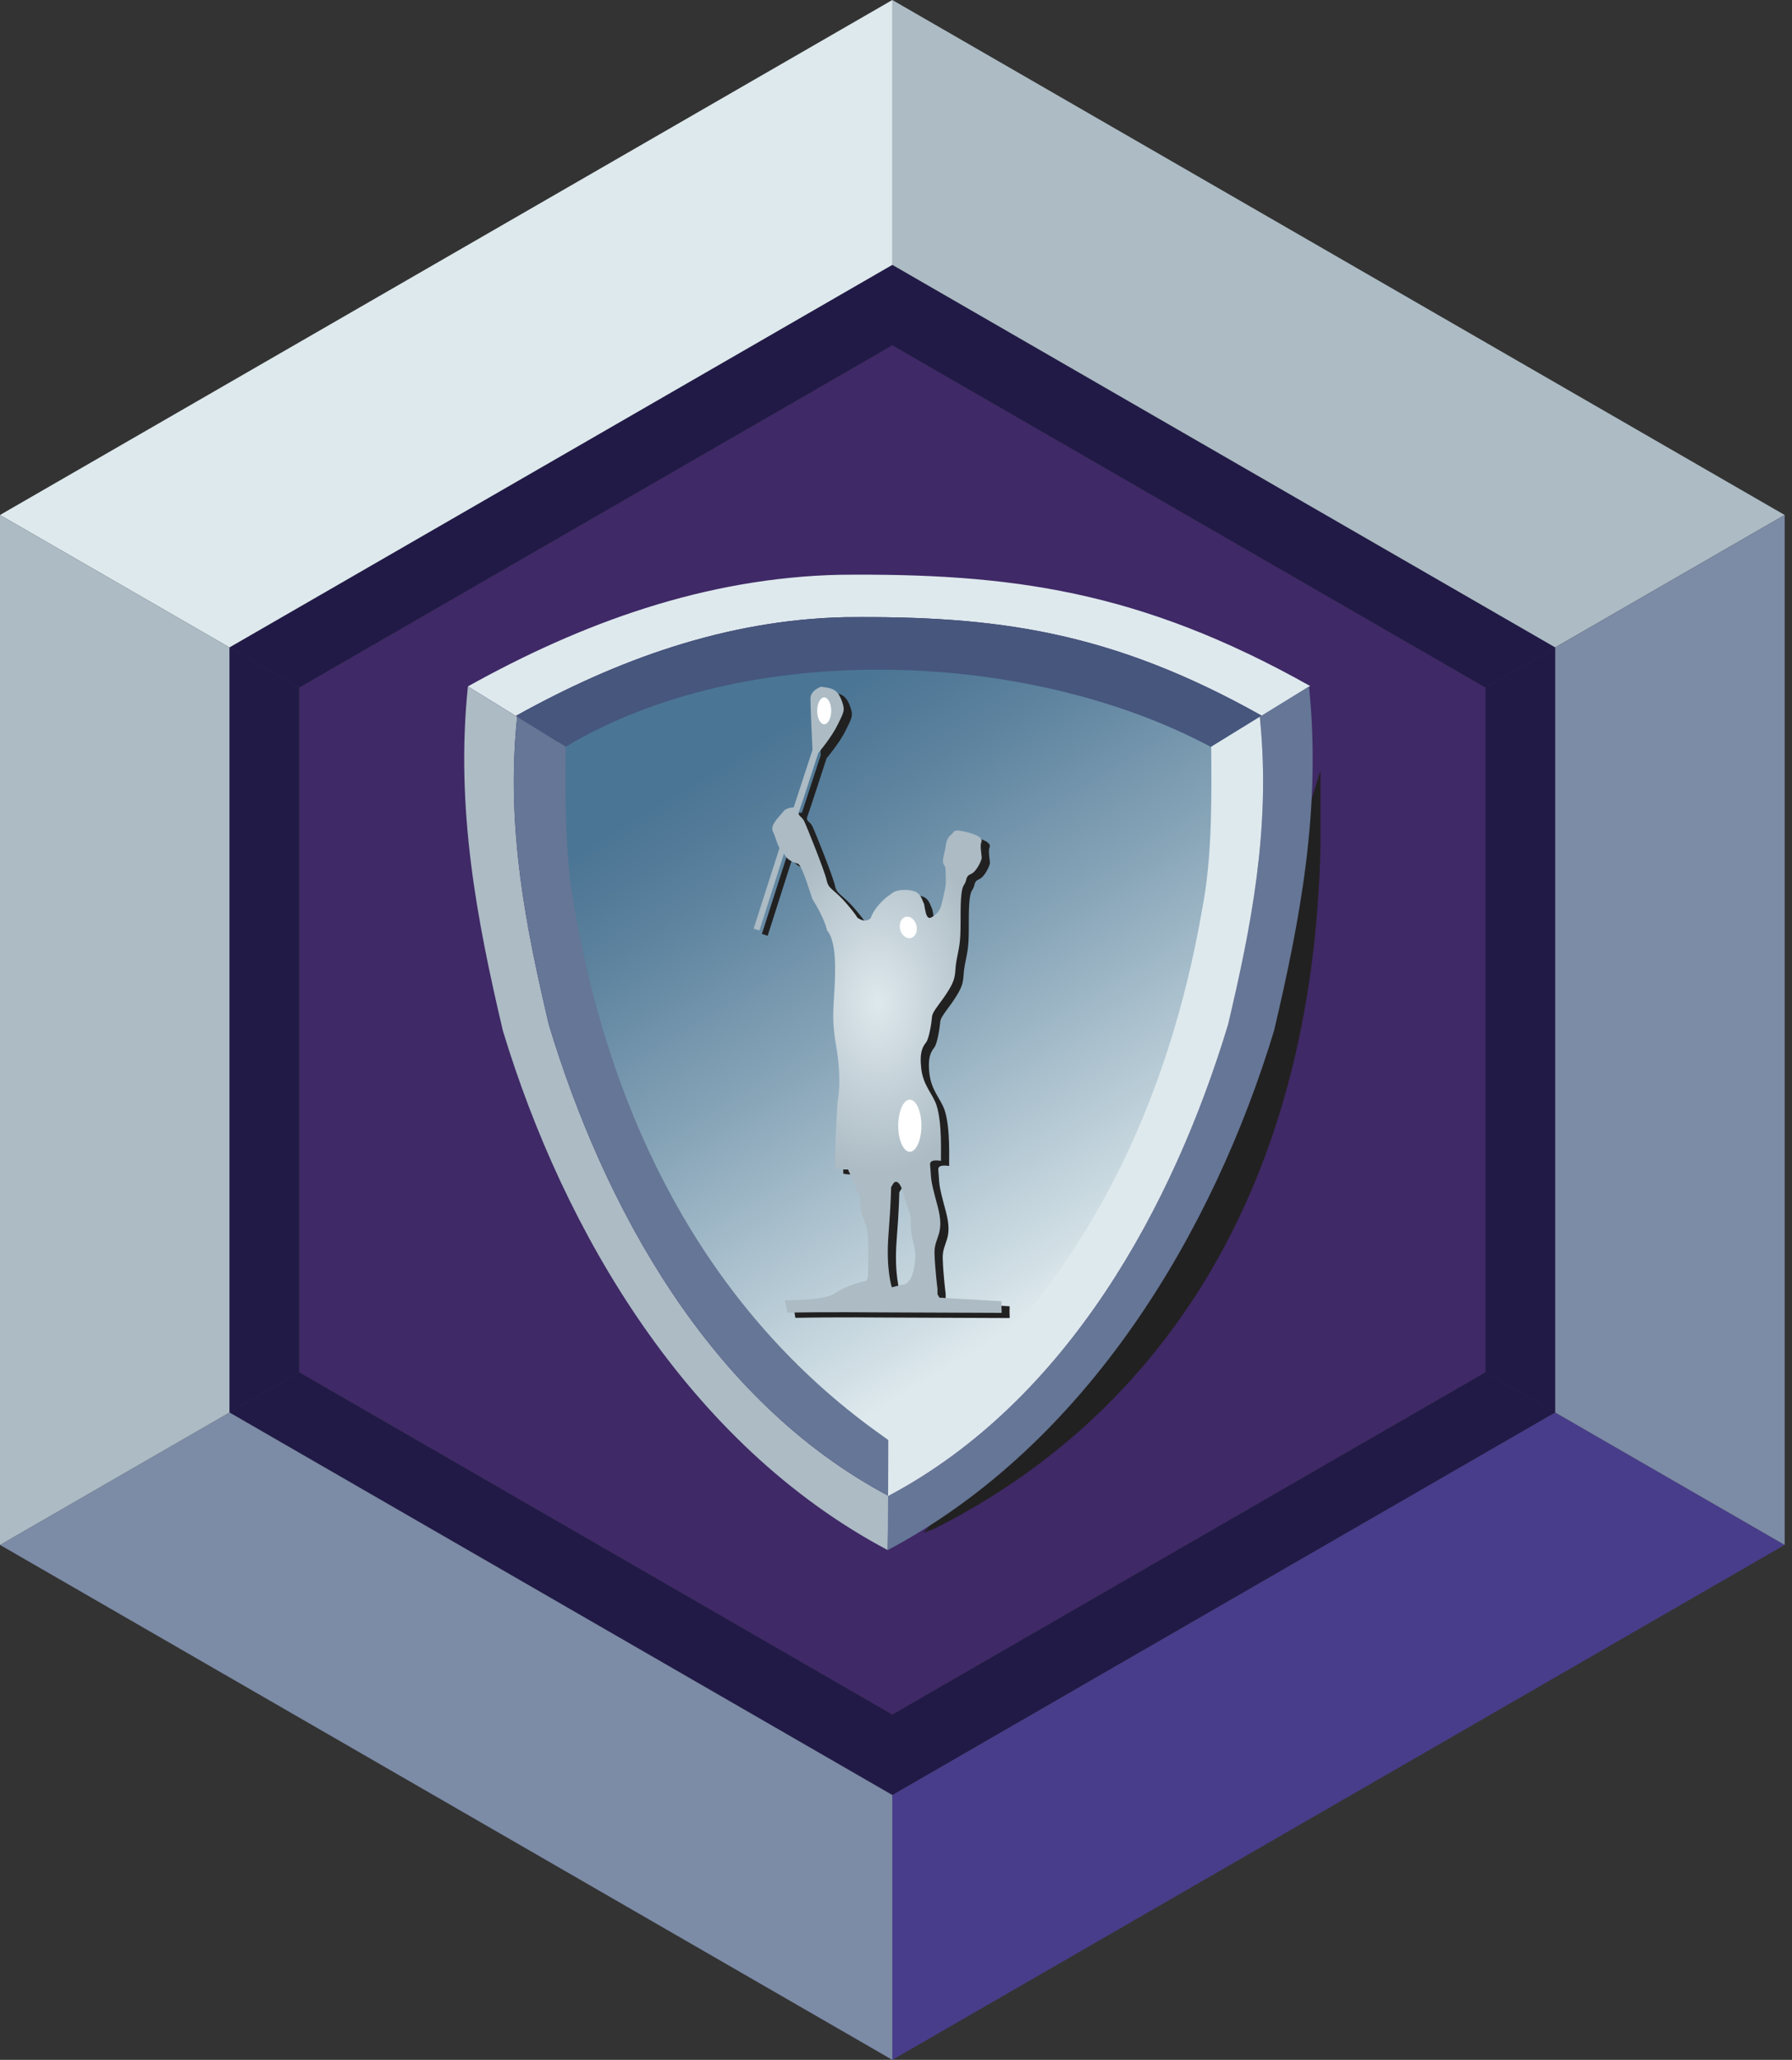
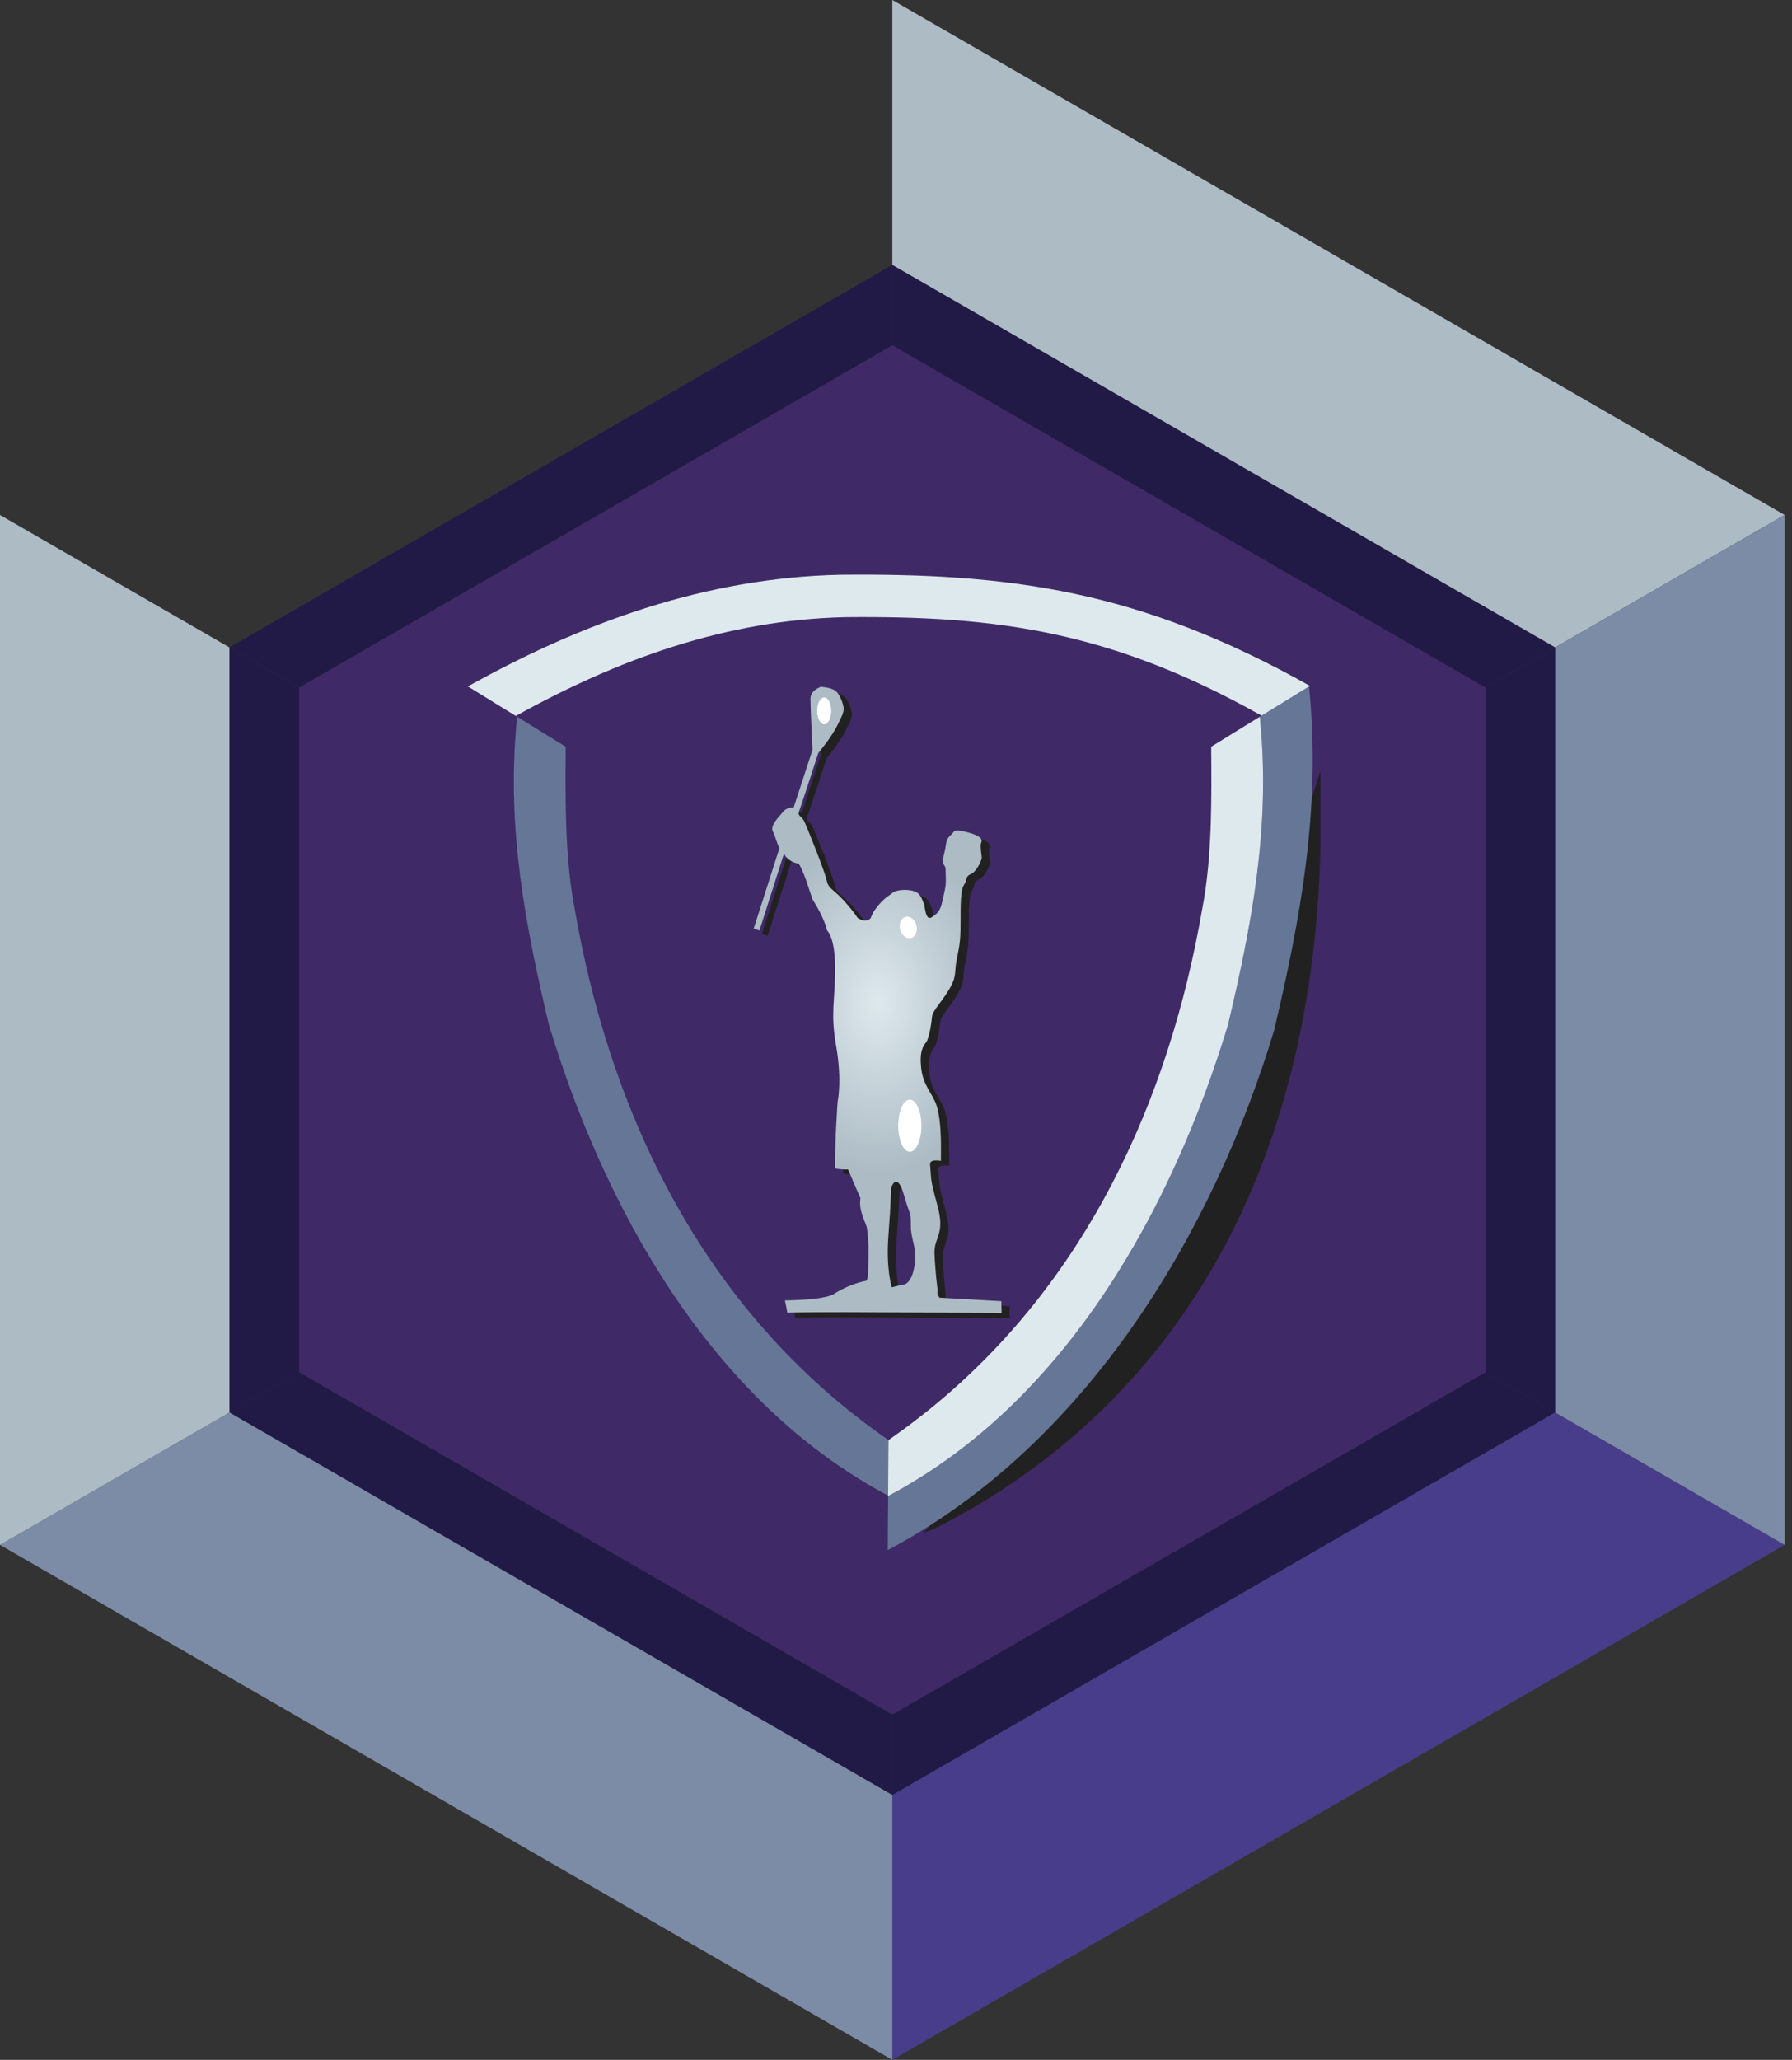
<svg xmlns="http://www.w3.org/2000/svg" width="114" height="131" viewBox="0 0 114 131" fill="none">
  <rect x="0" y="0" width="114" height="131" fill="#333333" stroke="none" />
  <path d="M56.767 16.844V21.964L94.499 43.731L98.936 41.172L56.767 16.844Z" fill="#211A47" />
  <path d="M56.767 109.036V114.158L98.936 89.83L94.499 87.269L56.767 109.036Z" fill="#211A47" />
  <path d="M94.499 43.731V87.269L98.936 89.83V41.173L94.499 43.731Z" fill="#211A47" />
  <path d="M56.766 16.844V21.964L19.035 43.731L14.596 41.172L56.766 16.844Z" fill="#211A47" />
  <path d="M56.766 109.036V114.158L14.596 89.83L19.035 87.269L56.766 109.036Z" fill="#211A47" />
  <path d="M19.035 43.731V87.269L14.596 89.83V41.173L19.035 43.731Z" fill="#211A47" />
  <path d="M94.499 87.269V43.731L56.766 21.964L19.036 43.731V87.269L56.766 109.038L94.499 87.269Z" fill="#3F2966" />
  <path d="M98.936 41.173L113.533 32.751L56.767 0V16.844L98.936 41.173Z" fill="#ACBBC4" />
  <path d="M98.936 89.829L56.767 114.158V131L113.533 98.251L98.936 89.829Z" fill="#483D8A" />
  <path d="M98.937 41.173V89.83L113.534 98.252V32.751L98.937 41.173Z" fill="#7C8BA6" />
-   <path d="M14.597 41.173L0 32.751L56.767 0V16.844L14.597 41.173Z" fill="#DEE9ED" />
  <path d="M14.597 89.829L56.767 114.158V131L0 98.251L14.597 89.829Z" fill="#7C8BA6" />
  <path d="M14.597 41.173V89.83L0 98.252V32.751L14.597 41.173Z" fill="#ACBBC4" />
-   <path d="M54.673 39.244L35.502 47.19L36.998 71.115L56.701 94.497L75.156 73.246L79.226 44.943L54.673 39.244Z" fill="url(#paint0_linear_2418_6148)" />
  <path d="M84.004 49.01V53.847C83.5 75.871 73.621 90.124 59.377 97.252L58.744 97.485L74.193 80.254L84.004 49.012V49.01Z" fill="#222121" />
  <path d="M80.273 45.519L83.351 43.631C72.499 37.531 64.253 36.45 53.446 36.553C44.838 36.741 36.968 39.639 29.765 43.653L32.813 45.532C39.193 41.98 46.159 39.417 53.779 39.25C63.353 39.158 70.659 40.117 80.273 45.522V45.519Z" fill="#DEE9ED" />
-   <path d="M77.039 47.505L80.273 45.521C70.661 40.117 63.353 39.16 53.779 39.25C46.159 39.417 39.191 41.982 32.813 45.532L35.989 47.49C47.399 40.651 65.343 41.258 77.039 47.505Z" fill="#46567D" />
-   <path d="M56.543 95.142L56.53 95.135C45.073 89.067 38.385 76.632 34.914 65.159C33.462 58.995 32.201 52.724 32.875 45.829C32.883 45.748 32.888 45.664 32.896 45.583L32.697 45.462L29.767 43.654C28.959 51.419 30.359 58.619 31.99 65.546C35.846 78.285 43.754 91.842 56.474 98.581L56.543 95.144V95.142Z" fill="#ACBBC4" />
  <path d="M56.519 91.585C56.41 91.511 56.306 91.431 56.199 91.357C55.406 90.797 54.638 90.218 53.897 89.618C43.895 81.529 38.659 69.893 36.568 57.848C36.226 56.092 36.079 54.251 36.017 52.371C35.966 50.763 35.976 49.125 35.989 47.489L32.896 45.581C32.888 45.664 32.883 45.746 32.875 45.827C32.202 52.722 33.461 58.991 34.914 65.157C38.387 76.629 45.088 89.076 56.545 95.144L56.522 91.588L56.519 91.585Z" fill="#657696" />
  <path d="M56.498 95.142L56.51 95.135C67.967 89.067 74.655 76.632 78.126 65.159C79.578 58.995 80.839 52.724 80.166 45.829C80.157 45.748 80.153 45.664 80.144 45.583L80.343 45.462L83.273 43.654C84.082 51.419 82.681 58.619 81.05 65.546C77.195 78.285 69.194 91.842 56.474 98.581L56.498 95.144V95.142Z" fill="#657696" />
  <path d="M56.522 91.585C56.631 91.511 56.736 91.431 56.843 91.357C57.636 90.797 58.403 90.218 59.145 89.618C69.146 81.529 74.383 69.893 76.473 57.848C76.815 56.092 76.963 54.251 77.025 52.371C77.076 50.763 77.065 49.125 77.052 47.489L80.145 45.581C80.154 45.664 80.158 45.746 80.167 45.827C80.84 52.722 79.581 58.991 78.127 65.157C74.654 76.629 67.953 89.076 56.496 95.144L56.52 91.588L56.522 91.585Z" fill="#DEE9ED" />
  <path d="M58.752 80.316C58.632 82.17 57.895 82.027 57.895 82.027L57.255 82.191C57.255 82.191 56.875 81.053 57.039 78.896C57.208 76.734 57.208 75.833 57.208 75.833L57.349 75.594C57.349 75.594 57.666 75.068 58.014 76.283C58.44 77.776 58.465 77.283 58.465 78.298C58.465 79.062 58.792 79.671 58.752 80.316ZM64.224 83.377C64.224 83.276 64.228 83.176 64.228 83.074L60.286 82.849L60.16 82.631V82.285C60.16 82.285 60.006 81.096 59.972 80.034C59.942 78.96 60.667 78.859 60.16 77.001C59.66 75.156 59.786 75.408 59.69 74.404C59.647 73.93 60.536 74.229 60.383 74.122C60.363 73.778 60.474 71.774 60.098 70.617C59.859 69.893 59.25 69.367 59.126 68.274C59.004 67.178 59.25 66.864 59.44 66.614C59.63 66.362 59.786 65.362 59.814 64.986C59.844 64.613 60.408 64.081 60.91 63.235C61.411 62.393 61.222 62.171 61.381 61.359C61.537 60.546 61.629 60.296 61.629 59.076C61.629 57.856 61.629 56.917 61.849 56.605C62.067 56.291 61.913 56.071 62.287 55.915C62.665 55.761 62.977 55.007 62.977 54.885C62.977 54.764 62.853 54.102 62.945 53.916C63.035 53.728 62.915 53.474 62.035 53.256C61.163 53.04 61.252 53.196 61.096 53.352C60.94 53.508 60.754 53.6 60.688 54.102C60.626 54.601 60.408 55.071 60.564 55.323C60.724 55.571 60.658 55.511 60.688 56.105C60.724 56.699 60.596 57.045 60.472 57.634C60.346 58.23 60.188 58.42 59.784 58.67C59.376 58.92 59.376 57.919 59.282 57.76C59.19 57.607 59.126 57.167 58.69 57.013C58.249 56.857 57.531 56.919 57.311 57.107C57.091 57.295 56.935 57.325 56.529 57.763C56.12 58.203 55.967 58.547 55.934 58.672C55.904 58.796 55.588 58.984 55.244 58.796C54.9 58.608 55.308 58.89 54.432 57.859C53.558 56.825 53.243 56.921 53.117 56.323C52.991 55.729 51.833 52.85 51.677 52.54C51.523 52.226 51.236 52.233 51.364 51.919C51.486 51.607 52.583 48.225 52.583 48.225C52.583 48.225 53.429 47.224 53.806 46.442C54.184 45.66 54.306 45.534 54.086 44.94C53.87 44.347 53.65 44.161 53.117 44.065C52.585 43.973 52.677 44.052 52.677 44.052C52.677 44.052 52.081 44.251 52.081 44.782C52.081 45.314 52.211 48.031 52.211 48.031L51.016 51.681C51.016 51.681 50.55 51.681 50.353 51.949C50.15 52.211 49.49 52.809 49.687 53.207C49.888 53.604 49.917 53.931 50.112 54.264L48.468 59.394L48.836 59.512L50.398 54.618C50.398 54.618 50.512 55.061 51.279 55.264C51.553 55.338 52.164 57.446 52.207 57.523C53.004 58.781 53.134 59.512 53.134 59.512C53.134 59.512 53.643 59.907 53.643 61.898C53.643 64.053 53.335 64.741 53.707 66.838C54.103 69.096 53.801 70.407 53.801 70.407C53.801 70.407 53.615 73.032 53.645 74.626C53.645 74.688 54.46 74.72 54.464 74.703L55.255 76.529C55.129 77.345 55.595 78.061 55.659 78.404C55.825 79.321 55.742 80.566 55.742 81.23C55.742 81.894 55.53 81.801 55.53 81.801C55.53 81.801 54.551 81.984 53.581 82.61C53.1 82.918 51.715 83.012 50.448 83.031C50.51 83.287 50.559 83.548 50.599 83.811C52.929 83.757 56.392 83.791 56.392 83.791L64.234 83.823C64.226 83.68 64.221 83.535 64.221 83.388" fill="#222121" />
  <path d="M58.23 79.993C58.11 81.847 57.373 81.704 57.373 81.704L56.734 81.869C56.734 81.869 56.353 80.73 56.518 78.571C56.687 76.409 56.687 75.508 56.687 75.508L56.828 75.269C56.828 75.269 57.144 74.743 57.493 75.959C57.918 77.452 57.944 76.958 57.944 77.973C57.944 78.737 58.271 79.346 58.23 79.991M63.704 83.054C63.704 82.954 63.708 82.853 63.708 82.751L59.765 82.527L59.639 82.309V81.963C59.639 81.963 59.485 80.773 59.45 79.709C59.421 78.635 60.145 78.535 59.639 76.676C59.138 74.831 59.264 75.083 59.168 74.077C59.126 73.603 60.015 73.902 59.861 73.795C59.842 73.451 59.953 71.448 59.577 70.29C59.337 69.566 58.728 69.04 58.604 67.947C58.482 66.851 58.728 66.537 58.918 66.287C59.108 66.035 59.264 65.035 59.292 64.659C59.322 64.286 59.889 63.754 60.389 62.908C60.889 62.066 60.701 61.844 60.859 61.033C61.015 60.219 61.107 59.967 61.107 58.747C61.107 57.528 61.107 56.588 61.327 56.276C61.545 55.962 61.391 55.742 61.765 55.584C62.144 55.43 62.456 54.676 62.456 54.552C62.456 54.428 62.33 53.768 62.424 53.582C62.514 53.394 62.394 53.14 61.513 52.922C60.641 52.707 60.731 52.863 60.575 53.019C60.419 53.174 60.233 53.266 60.166 53.768C60.105 54.268 59.886 54.738 60.043 54.99C60.203 55.238 60.137 55.178 60.166 55.774C60.203 56.368 60.075 56.714 59.951 57.303C59.825 57.899 59.666 58.089 59.262 58.339C58.854 58.589 58.854 57.587 58.76 57.429C58.668 57.276 58.604 56.835 58.168 56.682C57.728 56.526 57.007 56.588 56.789 56.776C56.569 56.964 56.413 56.993 56.007 57.431C55.599 57.871 55.445 58.215 55.411 58.341C55.381 58.465 55.064 58.653 54.72 58.465C54.376 58.277 54.784 58.559 53.906 57.528C53.032 56.494 52.718 56.59 52.591 55.992C52.465 55.398 51.307 52.519 51.151 52.207C50.997 51.893 50.71 51.899 50.839 51.585C50.961 51.273 52.057 47.89 52.057 47.89C52.057 47.89 52.903 46.888 53.282 46.104C53.66 45.323 53.782 45.197 53.562 44.601C53.346 44.007 53.126 43.821 52.593 43.725C52.061 43.633 52.153 43.712 52.153 43.712C52.153 43.712 51.557 43.911 51.557 44.443C51.557 44.974 51.687 47.694 51.687 47.694L50.492 51.346C50.492 51.346 50.026 51.346 49.83 51.613C49.627 51.876 48.966 52.474 49.163 52.871C49.364 53.268 49.394 53.595 49.588 53.928L47.944 59.059L48.312 59.176L49.877 54.281C49.877 54.281 49.99 54.723 50.757 54.926C51.031 55.001 51.642 57.111 51.687 57.188C52.484 58.448 52.615 59.179 52.615 59.179C52.615 59.179 53.126 59.574 53.126 61.564C53.126 63.72 52.818 64.407 53.19 66.505C53.585 68.765 53.284 70.076 53.284 70.076C53.284 70.076 53.098 72.703 53.128 74.297C53.128 74.359 53.942 74.391 53.947 74.374L54.737 76.2C54.611 77.016 55.077 77.731 55.144 78.075C55.31 78.992 55.227 80.237 55.227 80.901C55.227 81.566 55.015 81.472 55.015 81.472C55.015 81.472 54.036 81.655 53.066 82.281C52.585 82.589 51.198 82.683 49.932 82.702C49.994 82.958 50.044 83.219 50.084 83.481C52.414 83.428 55.877 83.462 55.877 83.462L63.721 83.494C63.713 83.351 63.708 83.206 63.708 83.058" fill="url(#paint1_radial_2418_6148)" />
  <path d="M57.878 73.248C58.286 73.248 58.616 72.506 58.616 71.591C58.616 70.675 58.286 69.933 57.878 69.933C57.471 69.933 57.141 70.675 57.141 71.591C57.141 72.506 57.471 73.248 57.878 73.248Z" fill="white" />
  <path d="M57.948 59.656C58.235 59.586 58.392 59.227 58.3 58.854C58.208 58.482 57.901 58.238 57.615 58.309C57.328 58.379 57.171 58.738 57.263 59.111C57.355 59.483 57.662 59.727 57.948 59.656Z" fill="white" />
  <path d="M52.433 46.06C52.679 46.06 52.879 45.677 52.879 45.205C52.879 44.733 52.679 44.351 52.433 44.351C52.186 44.351 51.986 44.733 51.986 45.205C51.986 45.677 52.186 46.06 52.433 46.06Z" fill="white" />
  <defs>
    <linearGradient id="paint0_linear_2418_6148" x1="49.91" y1="44.642" x2="71.611" y2="80.116" gradientUnits="userSpaceOnUse">
      <stop offset="0.03" stop-color="#4B7594" />
      <stop offset="0.19" stop-color="#5C829E" />
      <stop offset="0.5" stop-color="#89A6B9" />
      <stop offset="0.93" stop-color="#D1DFE5" />
      <stop offset="1" stop-color="#DEE9ED" />
    </linearGradient>
    <radialGradient id="paint1_radial_2418_6148" cx="0" cy="0" r="1" gradientUnits="userSpaceOnUse" gradientTransform="translate(55.832 63.781) scale(15.148 22.555)">
      <stop stop-color="#DEE9ED" />
      <stop offset="0.48" stop-color="#ACBBC4" />
    </radialGradient>
  </defs>
</svg>